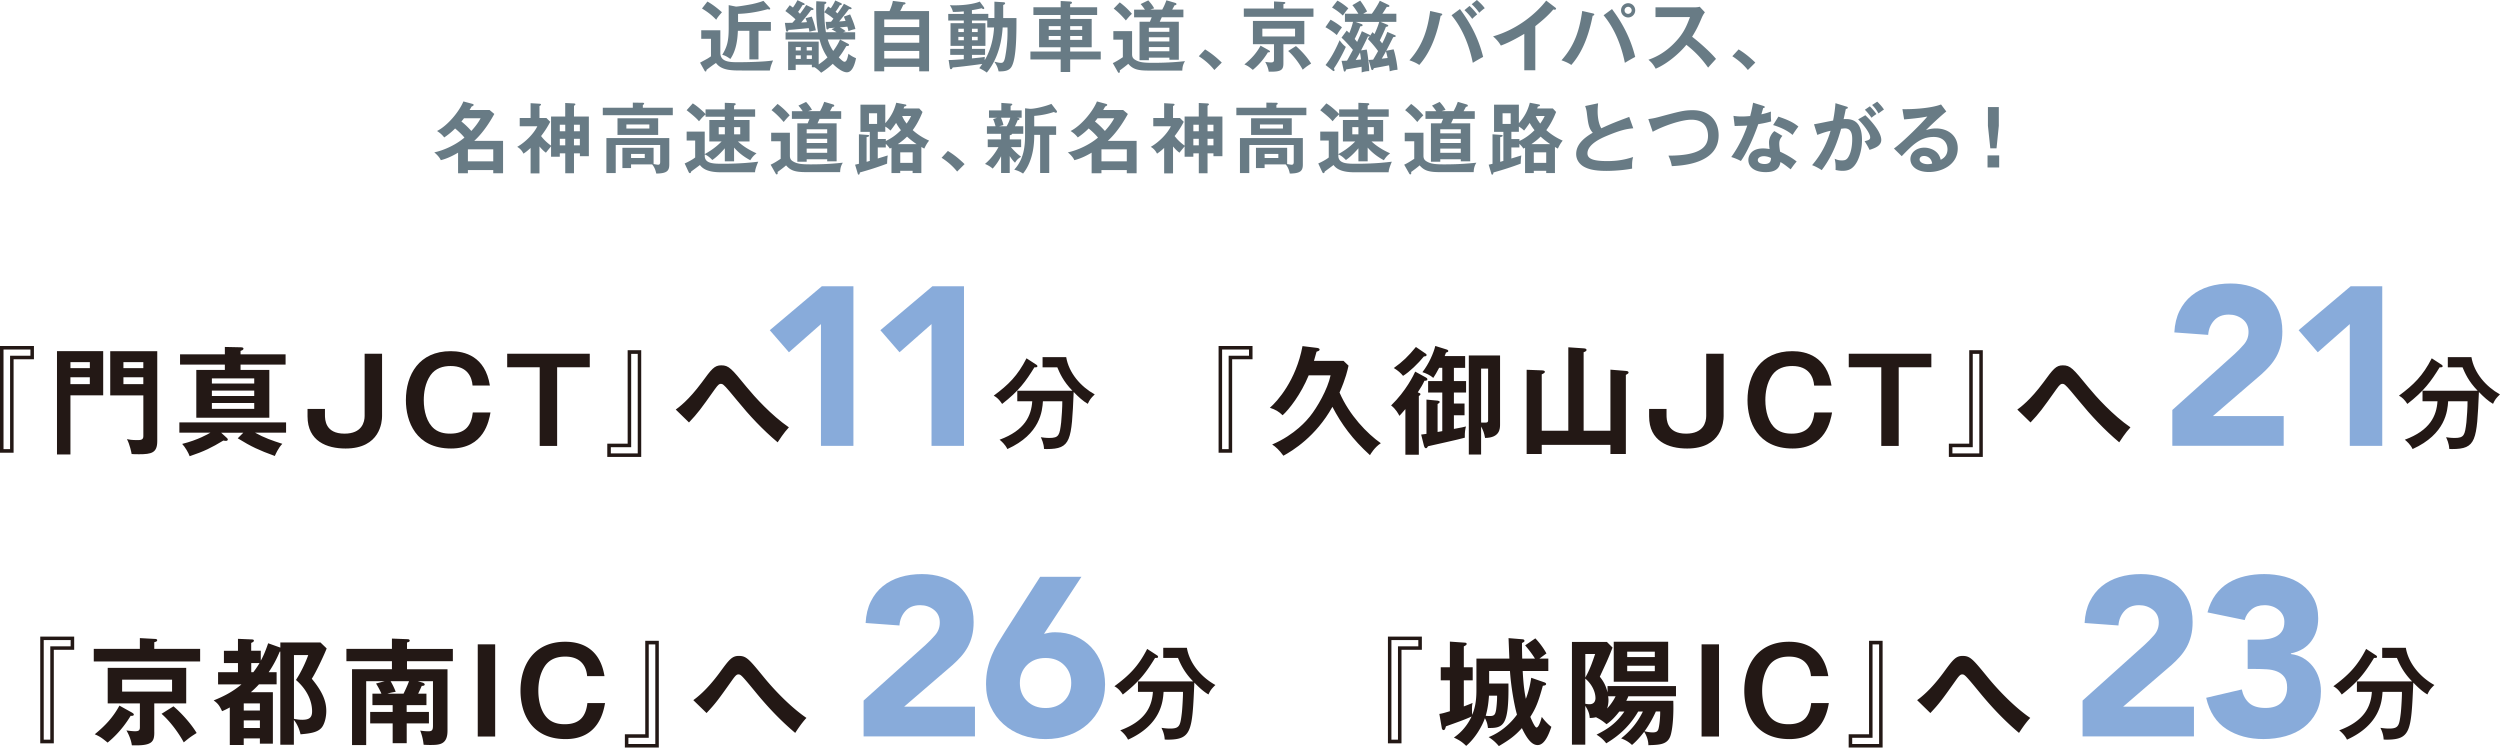
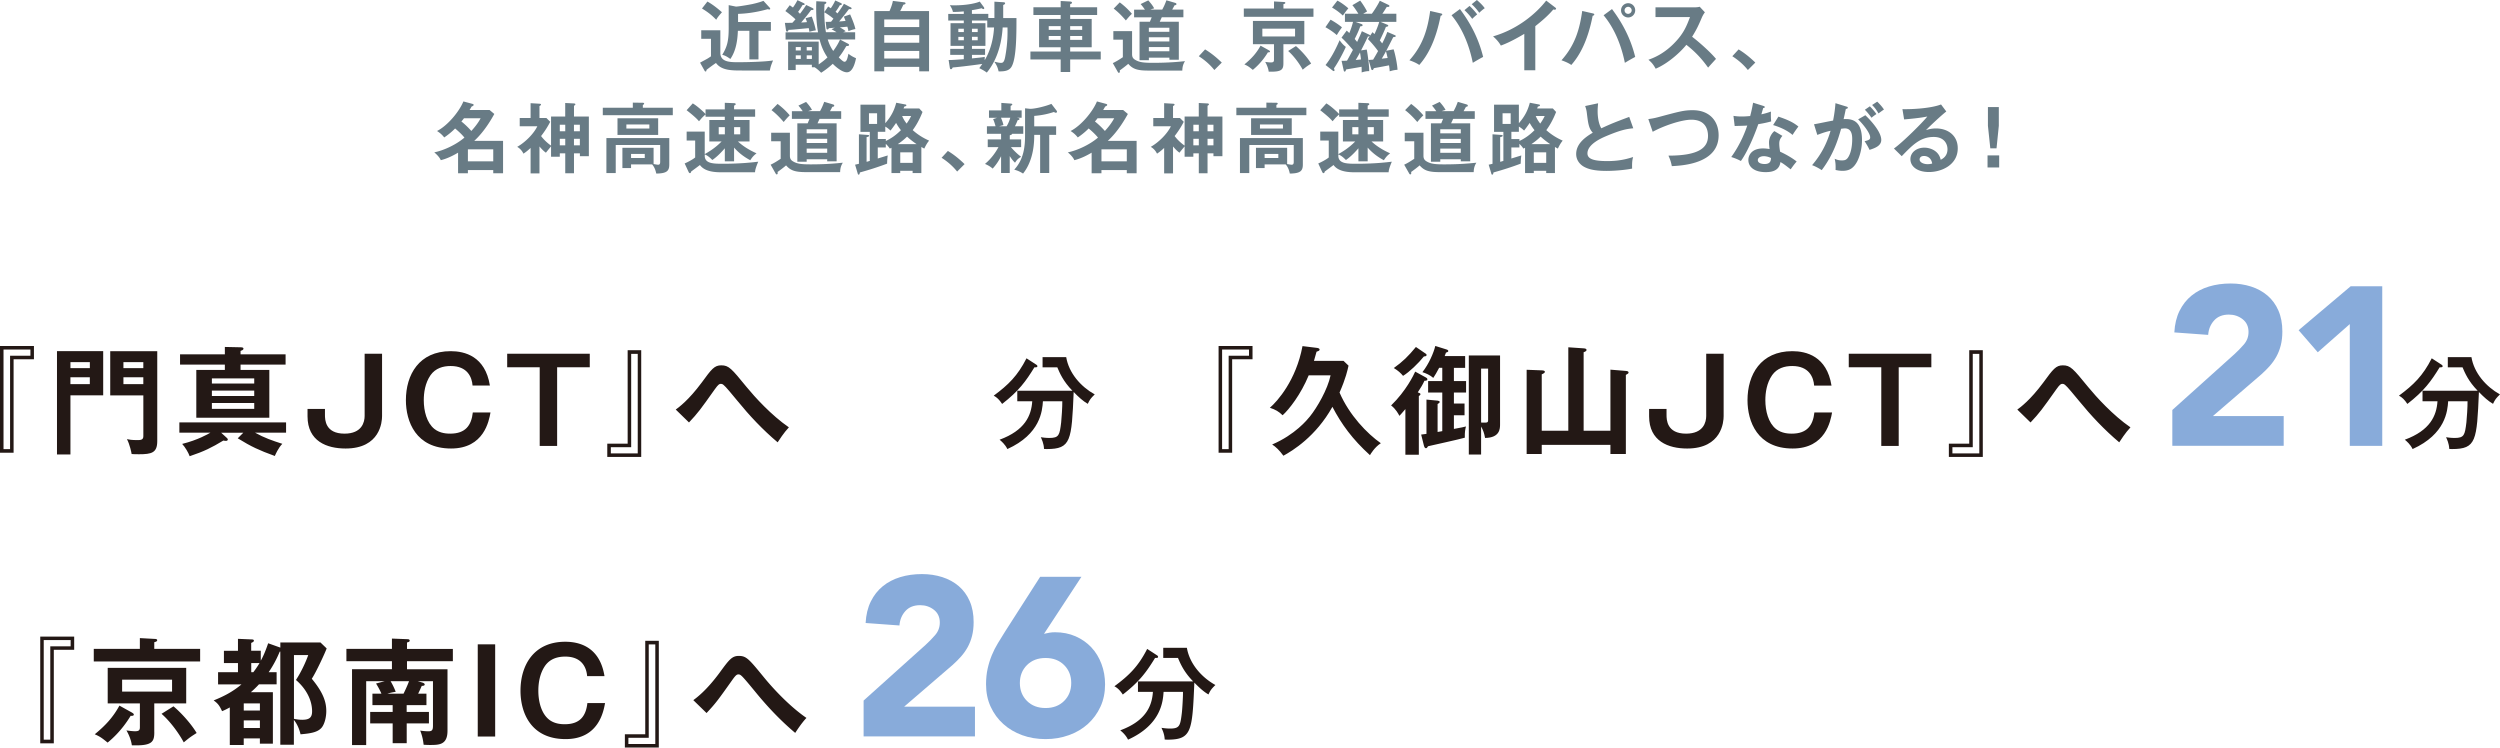
<svg xmlns="http://www.w3.org/2000/svg" id="_レイヤー_2" viewBox="0 0 880.9 263.39">
  <defs>
    <style>.cls-1,.cls-2{fill:#88abda;stroke-width:0}.cls-2{fill:#231815}</style>
  </defs>
  <g id="design">
-     <path class="cls-1" d="M289.27 114.2l-11.28 9.93-6.75-7.78 18.35-15.49h11.12v56.24h-11.44v-42.89zm38.96 0l-11.28 9.93-6.75-7.78 18.35-15.49h11.12v56.24h-11.44v-42.89z" />
    <path class="cls-2" d="M365.14 128.48c.15.11.4.29.4.55 0 .4-.33.4-1.06.4-3.03 4.93-5.48 8.33-11.37 12.9-1.02-1.54-1.83-2.3-2.96-2.92 5.15-3.8 8.44-7.02 11.55-13.16l3.43 2.23zm-6.69 12.9v-3.69h19.44c-3.29-3.36-4.5-6.29-5.34-8.26h-5.19v-3.58h8.33c.91 5.52 5.08 10.38 10.05 13.12-1.42 1.39-1.72 1.79-2.45 3.33-1.75-1.02-3.22-2.38-4.97-4.17-.73 17.18-.91 20.1-9.5 20.1-.37 0-.62-.04-.95-.04-.07-1.97-.84-3.47-1.13-4.13.51.07 1.68.26 3 .26 3.43 0 3.62-1.02 4.17-5.48.15-1.28.44-5.7.4-7.46h-6.83c-.22 3.4-.88 11.58-12.53 16.85-.77-1.64-2.12-2.78-2.74-3.29 8.92-3.29 11.18-8.44 11.51-13.56h-5.26zm-346.49-14.8H4.79v32.94H0v-37.6h11.96v4.66zm-1.24-3.42H1.24v35.09h2.31v-32.9h7.17v-2.18zm25.64.57v15.58H24.82v20.82h-4.74v-36.41h16.29zm-4.7 5.98v-2.1h-6.84v2.1h6.84zm-6.85 3.22v2.43h6.84v-2.43h-6.84zm30.6-9.2v31.71c0 4.12-1.98 4.62-6.47 4.62-1.48 0-1.9-.04-2.56-.08-.04-.41-.66-3.42-1.65-5.24.74.17 1.77.33 3.55.33 1.2 0 2.23 0 2.23-1.36v-14.39H38.84v-15.58h16.57zm-4.91 5.98v-2.1h-7.01v2.1h7.01zm-7.01 3.22v2.43h7.01v-2.43h-7.01zm42.26 19.54h-7.83l1.9 1.73c.25.21.45.41.45.7 0 .25-.29.45-.62.45s-.62-.04-.95-.12c-4.08 2.47-6.8 3.83-11.87 5.52-.45-1.28-1.61-3.22-2.64-4.33 5.48-1.36 9.19-3.5 9.94-3.96H63.2v-3.63h37.6v3.63H89.87c3.22 1.81 6.23 2.84 9.61 3.92-1.48 1.53-2.43 3.79-2.64 4.29-5.65-2.06-8.25-3.26-13.07-6.23l1.98-1.98zm14.88-27.62v3.63H84.76v1.86H94.9v16.86H69.17v-16.86h10.06v-1.86H63.44v-3.63h15.79v-2.6l5.61.12c.62 0 .95.16.95.45 0 .45-.37.58-1.03.82v1.2h15.87zm-25.97 10.3h14.92v-1.81H74.66v1.81zm14.92 2.48H74.66v1.9h14.92v-1.9zm0 4.37H74.66v2.06h14.92V142zm45.04 4.66c0 1.9-.62 11.38-12.86 11.38-6.6 0-13.4-2.56-13.4-11.34v-2.6h6.14v2.06c0 1.73.08 6.64 6.89 6.64 6.18 0 7.09-4.12 7.09-6.23v-21.93h6.14v22.02zm31.89-10.81c-.21-2.89-1.77-6.88-7.71-6.88-2.72 0-5.36.78-7.09 3.22-1.94 2.8-2.39 6.23-2.39 8.82 0 3.79 1.03 7.96 3.75 10.14 2.02 1.61 4.58 1.65 5.57 1.65 5.4 0 7.46-2.93 7.96-7.46h6.23c-.54 2.97-2.27 12.7-13.89 12.7-12.45 0-15.92-9.57-15.92-17.03 0-8.95 4.62-17.27 15.79-17.27 4.91 0 12.16 1.77 13.81 12.12h-6.1zm41.3-11.21v4.78h-11.5v27.71h-6.14v-27.71h-11.46v-4.78h29.11zm6.18 31.7h7.17V123.4h4.78V161h-11.96v-4.66zm1.24 3.43h9.48v-35.09h-2.31v32.9h-7.17v2.19zm22.88-15.46c1.07-.78 4.54-3.3 9.15-9.52 3.46-4.74 4.45-6.06 6.88-6.06 2.68 0 3.59 1.11 8.95 7.67 2.8 3.42 8.7 9.94 14.88 14.18-1.77 1.86-3.55 4.66-3.96 5.28-5.24-4.41-9.94-9.4-14.26-14.72-1.57-1.9-4.12-5.03-4.82-5.52-.29-.25-.54-.37-.91-.37-.54 0-.91.17-2.14 1.9-5.15 7.26-5.9 8.29-9.11 11.71l-4.66-4.54z" />
    <path class="cls-1" d="M765.44 144.46l21.84-19.62c1.11-1 2.22-2.14 3.34-3.42 1.11-1.27 1.67-2.75 1.67-4.45 0-1.91-.69-3.4-2.07-4.49-1.38-1.08-2.99-1.63-4.85-1.63-2.22 0-3.96.69-5.2 2.07-1.25 1.38-1.95 3.07-2.1 5.08l-11.92-.87c.16-2.91.77-5.44 1.83-7.59 1.06-2.14 2.46-3.93 4.21-5.36 1.75-1.43 3.8-2.5 6.16-3.22s4.91-1.07 7.67-1.07c2.54 0 4.92.36 7.15 1.07 2.22.71 4.16 1.78 5.8 3.18 1.64 1.4 2.93 3.17 3.85 5.28.93 2.12 1.39 4.58 1.39 7.39 0 1.8-.19 3.43-.56 4.88-.37 1.46-.89 2.78-1.55 3.97-.66 1.19-1.44 2.29-2.34 3.3s-1.88 1.99-2.94 2.94l-17.08 14.7h24.94v10.49h-39.24v-12.63zm62.53-30.26l-11.28 9.93-6.75-7.78 18.35-15.49h11.12v56.24h-11.44v-42.89z" />
    <path class="cls-2" d="M860.29 128.48c.15.11.4.29.4.55 0 .4-.33.4-1.06.4-3.03 4.93-5.48 8.33-11.37 12.9-1.02-1.54-1.83-2.3-2.96-2.92 5.15-3.8 8.44-7.02 11.55-13.16l3.43 2.23zm-6.69 12.9v-3.69h19.44c-3.29-3.36-4.5-6.29-5.34-8.26h-5.19v-3.58h8.33c.91 5.52 5.08 10.38 10.05 13.12-1.42 1.39-1.72 1.79-2.45 3.33-1.75-1.02-3.22-2.38-4.97-4.17-.73 17.18-.91 20.1-9.5 20.1-.37 0-.62-.04-.95-.04-.07-1.97-.84-3.47-1.13-4.13.51.07 1.68.26 3 .26 3.43 0 3.62-1.02 4.17-5.48.15-1.28.44-5.7.4-7.46h-6.83c-.22 3.4-.88 11.58-12.53 16.85-.77-1.64-2.12-2.78-2.74-3.29 8.92-3.29 11.18-8.44 11.51-13.56h-5.26zm-412.27-14.8h-7.17v32.94h-4.78v-37.6h11.96v4.66zm-1.23-3.42h-9.48v35.09h2.31v-32.9h7.17v-2.18zm33.3 3.99l1.77 1.69c-.33 1.48-.95 4.45-3.17 9.48 3.46 8 9.73 14.47 14.55 17.85-2.19 1.4-3.59 3.79-3.83 4.21-6.18-5.61-10.02-10.88-13.23-17.03-5.85 10.51-14.1 15.5-17.27 17.23-1.53-2.06-2.64-3.09-3.96-3.96 8.16-3.5 12.37-8.74 13.28-9.85 2.56-3.17 6.27-9.57 7.3-14.51h-7.71c-2.76 6.72-6.93 12.04-9.19 14.06-1.36-1.32-2.47-1.98-4.49-2.64 2.64-2.27 9.24-9.65 11.5-21.73l5.03.62c.29.04.99.12.99.62 0 .41-.58.58-1.07.74-.25.91-.29 1.15-.91 3.22h10.43zm29.1 5.9c.25.12.45.29.45.66 0 .33-.45.49-1.03.45-.66 1.44-1.15 2.23-2.35 4.08.62.25.95.37.95.66 0 .25-.33.5-.58.66v20.66h-4.74v-16.08c-1.07 1.28-1.57 1.81-2.1 2.39-.37-.7-1.28-2.43-2.93-3.67 5.28-5.11 8-10.8 8.49-11.92l3.83 2.1zm-.2-8.49c.17.12.37.29.37.5 0 .45-.37.49-.95.54-1.94 2.43-5.11 5.48-7.34 6.84-.82-.99-1.69-1.81-3.26-2.76 3.13-2.23 5.11-4.16 7.79-7.42l3.38 2.31zm-1.57 28.57c.54-.08 1.32-.17 1.9-.25V140.8l3.92.37c.37.04.74.17.74.45 0 .33-.33.49-.74.74v9.85c.49-.12 1.32-.25 1.65-.29v-13.61h-4.99v-4.04h4.99v-4.66h-1.11c-.74 1.48-1.48 2.64-2.06 3.55-1.03-.95-2.68-1.69-3.83-2.02 2.27-2.89 3.96-6.8 4.54-9.24l3.96 1.24c.41.12.62.33.62.54 0 .29-.25.41-.82.58-.12.41-.25.66-.45 1.2h7.21v4.16h-3.96v4.66h4.29v4.04h-4.29v3.88h3.75v4.12h-3.75v4.82c2.72-.49 3.42-.66 4.25-.87-.25.95-.45 1.94-.41 3.96-1.73.54-12.7 2.93-12.95 3.01-.29.49-.45.7-.78.7-.29 0-.54-.41-.62-.7l-1.03-4.12zm27.83-3.63c0 1.48 0 4.74-5.28 4.82-.29-1.65-.66-2.72-1.4-4.04v9.89h-4.33v-34.92h11.01v24.24zm-6.68-19.62v19.01c2.23.08 2.47.08 2.47-.91v-18.1h-2.47zm30.73 21.89v-29.4l5.4.37c.58.04 1.03.16 1.03.58 0 .37-.5.62-1.03.78v27.67h9.44v-21.52l5.44.45c.37.04.95.08.95.58 0 .29-.37.54-.95.82v27.87h-5.44v-3.22h-24.2v3.22h-5.32v-29.68l5.4.21c.54 0 1.03.17 1.03.49s-.33.58-1.11.91v19.87h9.36zm54.73-5.11c0 1.9-.62 11.38-12.86 11.38-6.6 0-13.4-2.56-13.4-11.34v-2.6h6.14v2.06c0 1.73.08 6.64 6.89 6.64 6.18 0 7.09-4.12 7.09-6.23v-21.93h6.14v22.02zm31.89-10.81c-.21-2.89-1.77-6.88-7.71-6.88-2.72 0-5.36.78-7.09 3.22-1.94 2.8-2.39 6.23-2.39 8.82 0 3.79 1.03 7.96 3.75 10.14 2.02 1.61 4.58 1.65 5.57 1.65 5.4 0 7.46-2.93 7.96-7.46h6.23c-.54 2.97-2.27 12.7-13.89 12.7-12.45 0-15.91-9.57-15.91-17.03 0-8.95 4.62-17.27 15.79-17.27 4.91 0 12.16 1.77 13.81 12.12h-6.1zm41.3-11.21v4.78h-11.5v27.71h-6.14v-27.71h-11.46v-4.78h29.11zm6.18 31.7h7.17V123.4h4.78V161H686.7v-4.66zm1.24 3.43h9.48v-35.09h-2.31v32.9h-7.17v2.19zm22.88-15.46c1.07-.78 4.54-3.3 9.15-9.52 3.46-4.74 4.45-6.06 6.88-6.06 2.68 0 3.59 1.11 8.95 7.67 2.8 3.42 8.7 9.94 14.88 14.18-1.77 1.86-3.54 4.66-3.96 5.28-5.24-4.41-9.94-9.4-14.27-14.72-1.57-1.9-4.12-5.03-4.82-5.52-.29-.25-.54-.37-.91-.37-.54 0-.91.17-2.14 1.9-5.15 7.26-5.9 8.29-9.11 11.71l-4.66-4.54z" />
    <path class="cls-1" d="M304.3 246.85l21.84-19.62c1.11-1 2.22-2.14 3.34-3.42 1.11-1.27 1.67-2.75 1.67-4.45 0-1.91-.69-3.4-2.07-4.49-1.38-1.08-2.99-1.63-4.85-1.63-2.22 0-3.96.69-5.2 2.07-1.25 1.38-1.95 3.07-2.1 5.08l-11.92-.87c.16-2.91.77-5.44 1.83-7.59 1.06-2.14 2.46-3.93 4.21-5.36 1.75-1.43 3.8-2.5 6.16-3.22s4.91-1.07 7.67-1.07c2.54 0 4.92.36 7.15 1.07 2.22.71 4.16 1.78 5.8 3.18 1.64 1.4 2.93 3.17 3.85 5.28.93 2.12 1.39 4.58 1.39 7.39 0 1.8-.19 3.43-.56 4.88-.37 1.46-.89 2.78-1.55 3.97-.66 1.19-1.44 2.29-2.34 3.3s-1.88 1.99-2.94 2.94l-17.08 14.7h24.94v10.49H304.3v-12.63zm63.55-23.51c.63-.16 1.27-.29 1.91-.4.63-.11 1.3-.16 1.99-.16 2.65 0 5.06.48 7.23 1.43 2.17.95 4.02 2.25 5.56 3.89 1.54 1.64 2.73 3.59 3.57 5.84.85 2.25 1.27 4.65 1.27 7.19 0 2.91-.54 5.55-1.63 7.9-1.09 2.36-2.57 4.38-4.45 6.08-1.88 1.7-4.1 3.01-6.67 3.93-2.57.93-5.31 1.39-8.22 1.39s-5.72-.46-8.26-1.39c-2.54-.93-4.75-2.24-6.63-3.93s-3.36-3.72-4.45-6.08c-1.09-2.36-1.63-4.99-1.63-7.9 0-2.01.19-3.85.56-5.52.37-1.67.86-3.24 1.47-4.73.61-1.48 1.32-2.9 2.15-4.25.82-1.35 1.68-2.74 2.58-4.17l12.31-19.22h14.54l-13.19 20.1zm9.61 17.32c0-2.54-.83-4.65-2.5-6.31-1.67-1.67-3.85-2.5-6.55-2.5s-4.88.83-6.55 2.5-2.5 3.77-2.5 6.31.83 4.65 2.5 6.32 3.85 2.5 6.55 2.5 4.88-.83 6.55-2.5 2.5-3.77 2.5-6.32z" />
    <path class="cls-2" d="M407.66 230.88c.15.11.4.29.4.55 0 .4-.33.4-1.06.4-3.03 4.93-5.48 8.33-11.37 12.9-1.02-1.54-1.83-2.3-2.96-2.92 5.15-3.8 8.44-7.02 11.55-13.16l3.43 2.23zm-6.69 12.9v-3.69h19.44c-3.29-3.36-4.5-6.29-5.34-8.26h-5.19v-3.58h8.33c.91 5.52 5.08 10.38 10.05 13.12-1.42 1.39-1.72 1.79-2.45 3.33-1.75-1.02-3.22-2.38-4.97-4.17-.73 17.18-.91 20.1-9.5 20.1-.37 0-.62-.04-.95-.04-.07-1.97-.84-3.47-1.13-4.13.51.07 1.68.26 3 .26 3.43 0 3.62-1.02 4.17-5.48.15-1.28.44-5.7.4-7.46H410c-.22 3.4-.88 11.58-12.53 16.85-.77-1.64-2.12-2.78-2.74-3.29 8.92-3.29 11.18-8.44 11.51-13.56h-5.26zM26.13 228.97h-7.17v32.94h-4.78v-37.6h11.96v4.66zm-1.24-3.43h-9.48v35.09h2.31v-32.9h7.17v-2.18zm24.4-.7l5.28.29c.21 0 .82.04.82.45s-.49.58-1.03.7v2.35h16.16v4.45H33.04v-4.45h16.24v-3.79zm-2.76 26.27c.33.21.62.37.62.7 0 .45-.7.45-1.11.41-.83 1.36-3.46 5.65-8.12 9.44-1.9-1.53-2.6-2.1-4.54-2.93 3.83-3.13 6.47-6.02 8.7-10.1l4.45 2.47zm7.84 6.88c0 3.42-.74 4.87-7.92 4.62-.17-1.57-.95-3.63-1.9-5.24 1.48.21 2.35.29 3.09.29 1.36 0 1.65-.45 1.65-1.4v-8.41H37.95v-12.53h27.66v12.53H54.36v10.14zm-11.34-18.51v4.21h17.6v-4.21h-17.6zm18.1 9.4c2.51 2.1 6.1 5.94 8.16 9.4-2.14 1.36-2.39 1.53-4.54 3.3-1.69-3.17-4.78-7.42-7.83-10.06l4.21-2.64zm37.42-19.25a38.344 38.344 0 01-3.88 7.22h2.8v4.29h-6.23c-1.24 1.36-2.47 2.43-2.84 2.76h7.75v18.14h-4.58v-1.85h-5.69v2.31h-4.91v-13.23c-1.61.87-1.94.99-2.72 1.32-.95-2.02-1.48-2.72-2.97-3.79 3.59-1.44 6.72-3.05 9.81-5.65h-8.25v-4.29h7.01v-3.22H78.9v-4.33h4.95v-4.21l4.91.21c.29 0 .7.08.7.41 0 .41-.41.58-.95.82v2.76h3.38v3.5c.5-.91 1.36-2.47 2.6-6.14l4.29 1.53v-1.81h14.14l2.18 2.1c-.54 1.53-3.79 8.54-5.24 10.68 4.16 5.03 5.11 8.29 5.11 11.42 0 1.98-.54 4.41-1.57 5.73-1.28 1.57-3.42 2.1-7.5 2.43-.25-1.03-.82-3.17-2.35-5.07v8.74h-4.78v-32.82l-.25.04zm-6.97 20.73v-2.51h-5.69v2.51h5.69zm0 6.15v-2.68h-5.69v2.68h5.69zm-3.05-22.88v3.22h.74c.37-.5 1.03-1.32 2.19-3.22h-2.93zm15.05-2.81v22.47c1.28.25 2.02.33 2.89.33 2.43 0 3.5-.7 3.5-2.97 0-4.25-2.39-8.25-5.69-11.05 1.98-3.01 3.59-6.64 4.33-8.78h-5.03zm39.73 20.04h7.83v4.04h-7.83v6.97h-4.95v-6.97h-7.92v-4.04h7.92v-2.39h-7.13v-4.04h3.17c-.17-.45-.82-1.86-1.9-3.59l3.09-.82h-6.56v22.51h-4.99v-26.72h14.06v-2.84h-16.04v-4.33h16.04v-3.63l5.52.21c.21 0 .74.04.74.54 0 .37-.58.54-.95.62v2.27h16.16v4.33h-16.16v2.84h14.27v21.65c0 5.03-2.97 5.03-6.27 5.03-.95 0-1.32-.04-2.14-.08-.17-1.44-.41-2.93-1.2-4.99 1.32.21 2.43.25 2.8.25 1.24 0 1.69-.29 1.69-1.94v-15.71h-5.36l1.53.45c.41.12.91.33.91.7 0 .45-.58.49-1.03.49-.5 1.11-.62 1.44-1.28 2.76h2.93v4.04h-6.97v2.39zm-5.69-10.84c.37.58 1.28 2.27 1.81 3.75-1.11.17-1.9.33-2.97.66h5.73c.33-.66 1.36-2.8 1.94-4.41h-6.51zm36.86 19.5h-6.14v-32.49h6.14v32.49zm32.4-21.28c-.21-2.89-1.77-6.88-7.71-6.88-2.72 0-5.36.78-7.09 3.22-1.94 2.8-2.39 6.23-2.39 8.82 0 3.79 1.03 7.96 3.75 10.14 2.02 1.61 4.58 1.65 5.57 1.65 5.4 0 7.46-2.93 7.96-7.46h6.23c-.54 2.97-2.27 12.7-13.89 12.7-12.45 0-15.91-9.57-15.91-17.03 0-8.95 4.62-17.27 15.79-17.27 4.91 0 12.16 1.77 13.81 12.12h-6.1zm13.31 20.49h7.17v-32.94h4.78v37.6h-11.96v-4.66zm1.23 3.43h9.48v-35.09h-2.31v32.9h-7.17v2.19zm22.88-15.46c1.07-.78 4.54-3.3 9.15-9.52 3.46-4.74 4.45-6.06 6.88-6.06 2.68 0 3.59 1.11 8.95 7.67 2.8 3.42 8.7 9.94 14.88 14.18-1.77 1.86-3.55 4.66-3.96 5.28-5.24-4.41-9.94-9.4-14.26-14.72-1.57-1.9-4.12-5.03-4.82-5.52-.29-.25-.54-.37-.91-.37-.54 0-.91.17-2.14 1.9-5.15 7.26-5.9 8.29-9.11 11.71l-4.66-4.54z" />
-     <path class="cls-1" d="M733.82 246.85l21.84-19.62c1.11-1 2.22-2.14 3.34-3.42 1.11-1.27 1.67-2.75 1.67-4.45 0-1.91-.69-3.4-2.07-4.49-1.38-1.08-2.99-1.63-4.85-1.63-2.22 0-3.96.69-5.2 2.07-1.25 1.38-1.95 3.07-2.1 5.08l-11.92-.87c.16-2.91.77-5.44 1.83-7.59 1.06-2.14 2.46-3.93 4.21-5.36 1.75-1.43 3.8-2.5 6.16-3.22s4.91-1.07 7.67-1.07c2.54 0 4.92.36 7.15 1.07 2.22.71 4.16 1.78 5.8 3.18 1.64 1.4 2.93 3.17 3.85 5.28.93 2.12 1.39 4.58 1.39 7.39 0 1.8-.19 3.43-.56 4.88-.37 1.46-.89 2.78-1.55 3.97-.66 1.19-1.44 2.29-2.34 3.3s-1.88 1.99-2.94 2.94l-17.08 14.7h24.94v10.49h-39.24v-12.63zm58.16-21.45h3.89c1.11 0 2.2-.08 3.26-.24 1.06-.16 2.03-.46 2.9-.91.87-.45 1.58-1.08 2.1-1.91.53-.82.79-1.89.79-3.22 0-1.69-.68-3.1-2.03-4.21-1.35-1.11-3.01-1.67-4.96-1.67-1.85 0-3.39.5-4.61 1.51-1.22 1.01-2.01 2.25-2.38 3.73l-13.11-2.7c.64-2.44 1.59-4.51 2.86-6.24 1.27-1.72 2.78-3.11 4.53-4.17 1.75-1.06 3.69-1.84 5.84-2.34 2.14-.5 4.41-.75 6.79-.75s4.88.31 7.19.91c2.3.61 4.33 1.56 6.08 2.86 1.75 1.3 3.14 2.93 4.17 4.88 1.03 1.96 1.55 4.29 1.55 6.99 0 3.12-.82 5.8-2.46 8.02-1.64 2.22-4.02 3.65-7.15 4.29v.24c1.69.21 3.19.71 4.49 1.51 1.3.79 2.4 1.78 3.3 2.94.9 1.17 1.59 2.49 2.07 3.97.48 1.48.71 3.05.71 4.69 0 2.81-.54 5.27-1.63 7.39-1.09 2.12-2.54 3.88-4.37 5.28-1.83 1.4-3.97 2.45-6.43 3.14-2.46.69-5.07 1.03-7.82 1.03-5.03 0-9.36-1.16-12.99-3.5-3.63-2.33-6.02-6.01-7.19-11.04l12.55-2.94c.42 2.01 1.28 3.6 2.58 4.77 1.3 1.17 3.22 1.75 5.76 1.75s4.51-.67 5.76-2.03 1.87-3.08 1.87-5.2c0-1.59-.33-2.82-.99-3.69-.66-.87-1.52-1.52-2.58-1.95-1.06-.42-2.25-.67-3.58-.75-1.32-.08-2.65-.12-3.97-.12h-2.78v-10.33z" />
-     <path class="cls-2" d="M837.17 230.88c.15.11.4.29.4.55 0 .4-.33.4-1.06.4-3.03 4.93-5.48 8.33-11.37 12.9-1.02-1.54-1.83-2.3-2.96-2.92 5.15-3.8 8.44-7.02 11.55-13.16l3.43 2.23zm-6.69 12.9v-3.69h19.44c-3.29-3.36-4.5-6.29-5.34-8.26h-5.19v-3.58h8.33c.91 5.52 5.08 10.38 10.05 13.12-1.42 1.39-1.72 1.79-2.45 3.33-1.75-1.02-3.22-2.38-4.97-4.17-.73 17.18-.91 20.1-9.5 20.1-.37 0-.62-.04-.95-.04-.07-1.97-.84-3.47-1.13-4.13.51.07 1.68.26 3 .26 3.43 0 3.62-1.02 4.17-5.48.15-1.28.44-5.7.4-7.46h-6.83c-.22 3.4-.88 11.58-12.53 16.85-.77-1.64-2.12-2.78-2.74-3.29 8.92-3.29 11.18-8.44 11.51-13.56h-5.26zM501 228.97h-7.17v32.94h-4.78v-37.6h11.96v4.66zm-1.24-3.43h-9.48v35.09h2.31v-32.9h7.17v-2.18zm20.49 6.52h11.59c-.04-1.15-.25-6.18-.29-7.21l4.99.41c.17 0 .62.12.62.54 0 .29-.12.37-.87.78 0 1.24 0 2.52.08 5.48h4.49c-1.15-1.9-2.68-3.75-3.46-4.66l3.59-2.47c1.53 1.57 3.01 3.63 3.92 5.32-.54.37-.74.54-2.47 1.81h3.13v4.37h-9.03c.21 3.75.45 6.51 1.11 9.81 1.2-3.05 1.65-5.81 1.9-7.42l4.62 1.61c.33.12.62.29.62.58 0 .37-.33.54-1.15.62-1.57 5.73-2.47 7.92-4.41 10.97.29.7 1.57 3.75 2.18 3.75.87 0 1.65-2.93 1.86-3.75 1.07 1.48 2.56 2.97 3.38 3.5-.74 2.14-2.23 6.43-4.82 6.43-1.4 0-3.17-.87-5.57-5.98-2.43 2.76-4.58 4.25-8.12 6.35-.99-1.2-2.06-2.19-3.59-3.17 3.92-1.53 7.46-4.45 9.98-7.92-1.07-3.71-2.19-10.6-2.47-15.38h-7.34v4.41h6.8c.21 15.05-1.81 15.75-7.22 15.67-.16-1.4-.41-2.23-1.07-3.46-.95 2.76-3.34 7.01-6.6 9.77-1.48-1.44-2.43-2.02-4.33-2.93 1.11-.78 4.16-2.97 6.23-7.42-2.39 1.11-5.11 2.06-9.03 3.46-.25.87-.37 1.32-.87 1.32-.33 0-.54-.41-.58-.66l-.87-5.03c.82-.12 1.24-.21 3.71-.95v-10.88h-3.22v-4.62h3.22v-9.03l5.28.37c.45.04.62.16.62.41 0 .37-.17.49-.99.91v7.34h3.13v4.62h-3.13v9.19c1.32-.5 2.27-.87 3.09-1.24-.17.74-.21.99-.21 2.31 0 .58 0 1.32.08 1.9.83-2.06 1.48-4.37 1.48-8.66v-11.17zm4.41 13.07c-.16 2.31-.41 4.45-1.15 7.09.41.04.95.08 1.44.08 1.61 0 1.94-.54 2.23-2.27.08-.62.37-2.84.33-4.91h-2.85zm45.94 5.56c-2.23 2.89-3.75 3.96-4.54 4.49-1.16-1.03-2.64-1.98-3.63-2.39l.12-.12c-.91.25-1.57.29-2.39.33-.08-1.03-.21-2.18-1.57-4.29v13.69h-4.7v-36.2h12.33l1.98 1.98c-.37.95-1.32 3.34-2.1 5.07-1.98 4.29-2.19 4.74-2.39 5.19.82 1.07 2.06 2.64 2.72 5.57v-2.27h24.12v3.59h-16.78c-.37.91-.58 1.28-.74 1.61h16.57c.12 3.42 0 8.45-.82 11.71-.91 3.75-3.83 3.79-7.96 3.92 0-1.65-.62-3.38-1.48-4.74-2.02 2.68-3.55 4.04-4.29 4.66-1.15-1.11-2.43-1.81-3.83-2.31 2.18-1.77 5.24-4.49 7.67-9.48h-1.65c-3.88 6.68-8.91 9.77-11.26 11.21-.91-1.15-1.73-1.98-3.42-3.05 3.01-1.57 6.51-3.34 9.81-8.16h-1.77zm-12-20.24v8.29c1.65-2.93 2.39-5.15 3.46-8.29h-3.46zm0 17.52c.74.17 1.36.17 1.48.17 1.9 0 2.1-1.57 2.1-2.1 0-2.47-1.44-5.15-3.59-6.93v8.86zm8.04-2.64c.04.29.12.74.12 1.4 0 .99-.17 2.02-.49 2.93a17.91 17.91 0 003.01-4.33h-2.64zm21.15-19.21v14.1h-19.17v-14.1h19.17zm-4.7 5.4v-1.9h-9.73v1.9h9.73zm-9.73 3.05v1.94h9.73v-1.94h-9.73zm10.1 16.12c-1.03 2.35-2.68 5.24-4 6.97.82.21 1.94.41 2.84.41 1.15 0 1.81-.21 2.1-1.32.33-1.28.62-4.08.58-6.06h-1.53zm22.25 8.83h-6.14v-32.49h6.14v32.49zm32.39-21.28c-.21-2.89-1.77-6.88-7.71-6.88-2.72 0-5.36.78-7.09 3.22-1.94 2.8-2.39 6.23-2.39 8.82 0 3.79 1.03 7.96 3.75 10.14 2.02 1.61 4.58 1.65 5.57 1.65 5.4 0 7.46-2.93 7.96-7.46h6.23c-.54 2.97-2.27 12.7-13.89 12.7-12.45 0-15.91-9.57-15.91-17.03 0-8.95 4.62-17.27 15.79-17.27 4.91 0 12.16 1.77 13.81 12.12h-6.1zm13.31 20.49h7.17v-32.94h4.78v37.6H651.4v-4.66zm1.23 3.43h9.48v-35.09h-2.31v32.9h-7.17v2.19zm22.88-15.46c1.07-.78 4.54-3.3 9.15-9.52 3.46-4.74 4.45-6.06 6.88-6.06 2.68 0 3.59 1.11 8.95 7.67 2.8 3.42 8.7 9.94 14.88 14.18-1.77 1.86-3.55 4.66-3.96 5.28-5.24-4.41-9.94-9.4-14.26-14.72-1.57-1.9-4.12-5.03-4.82-5.52-.29-.25-.54-.37-.91-.37-.54 0-.91.17-2.14 1.9-5.15 7.26-5.9 8.29-9.11 11.71l-4.66-4.54z" />
    <path d="M253.82 10.66v7.99c0 3.27 3.56 3.27 6.34 3.27 3.1 0 9.31-.14 12.23-.62-.65 1.59-.86 2.13-1.13 3.54h-9.85c-3.56 0-7.21 0-9.12-2.65-.43.24-2.75 1.94-3.37 2.46 0 .22 0 .54-.3.54-.13 0-.24-.05-.4-.35l-1.54-2.75c.43-.27 2.29-1.24 2.65-1.46.51-.32.89-.57 1.19-.78v-6.18h-3.43v-3h6.75zM249.26.54c1.03.59 2.56 1.51 5.13 3.78-.86.97-1.62 1.84-2.02 2.65-1.27-1.32-2.56-2.48-5.02-3.97l1.92-2.46zm22.37 7.21v3.1h-4.37v10.07h-3.21V10.85H260c-.14 3.48-.67 7.04-2.65 9.93-1.35-.97-2.05-1.27-2.86-1.46 1.67-2.75 2.27-4.75 2.27-9.37V1.81l2.56.51c.86 0 4.64-.65 5.78-.89 2.16-.49 3.13-.84 3.91-1.13l2.19 2.4c.16.16.19.3.19.38 0 .19-.13.27-.32.27-.11 0-.46-.08-.59-.11-4.56 1.27-8.02 1.57-10.42 1.65v2.86h11.58zm14.62-4.92c.19.08.41.19.41.4 0 .38-.67.32-.86.3-1.46 2.05-2.89 3.67-3.51 4.4 1.16-.05 1.59-.08 2.05-.14-.19-.59-.27-.84-.49-1.38l2.19-.57c.67 1.84 1.08 3.16 1.43 4.86-.51.08-1.05.16-2.29.51-.03-.38-.08-.76-.22-1.3-5.29.51-5.88.57-7.1.62-.11.32-.27.62-.49.62-.32 0-.4-.3-.43-.57l-.38-2.51c.43 0 2.27-.03 2.65-.05.59-.65.84-.92 1.08-1.21-.49-.49-1.89-1.73-3.56-2.92l1.54-2.05c.43.3.67.49 1.13.81.14-.19.95-1.3 1.59-2.59l2.05.97c.27.14.49.24.49.46 0 .3-.4.27-.73.27-.89 1.46-1 1.62-1.59 2.43.22.19.51.49.67.67 1.43-1.86 1.84-2.56 2.19-3.1l2.19 1.05zm13.33-.35c.22.11.49.27.49.46 0 .24-.24.3-.49.3-.14 0-.3-.03-.43-.05-1.38 1.81-1.65 2.16-3.46 4.37.65-.03 1.49-.11 2.24-.19-.27-.76-.43-1.13-.59-1.51l2.21-.78c1.43 3.24 1.7 4.45 1.86 5.16-.89.16-1.7.43-2.46.73-.05-.38-.11-.67-.38-1.57-.43.05-2.27.22-2.65.24.81.46 1.51.89 2.08 1.35l-.89.38h4.21v2.54h-9.66c.73 2.35 1.62 3.59 1.94 4.05.32-.43 1.48-1.97 2.4-4.02l2.75 1.43c.19.11.43.24.43.46 0 .35-.43.4-.97.4-1.11 1.89-1.7 2.81-2.67 4 .73.7 1.57 1.54 2.02 1.54.78 0 1.05-1.19 1.4-2.83 1.05.89 2.27 1.4 2.67 1.57-.27 1.35-1.08 4.97-3.21 4.97-1.49 0-3.54-1.51-4.99-3-.19.19-1.89 1.78-4.1 3.16-.67-.73-1.57-1.48-2.29-1.94h-.97v-.89h-5.7v1.89h-2.67V14.66h10.77v8.04c1.73-1.19 2.7-2.08 3.1-2.48-1.78-2.59-2.38-4.8-2.78-6.29H276.8v-2.54h11.45c-.3-1.75-.81-4.86-.62-10.96l2.92.16c.24 0 .62.03.62.35 0 .27-.32.43-.62.54-.05.54-.11 1.19-.11 2.81l1.38-2c.43.3.67.46.92.62.38-.57 1.05-1.54 1.57-2.75l1.94.89c.13.05.38.22.38.38 0 .3-.35.38-.7.4-.38.67-.76 1.3-1.51 2.32.38.3.49.41.67.57 1.43-1.92 1.97-2.86 2.27-3.4l2.21 1.19zm-17.41 15.31v-1.21h-1.78v1.21h1.78zm-1.78 1.7v1.27h1.78v-1.27h-1.78zm5.69-1.7v-1.21h-1.83v1.21h1.83zm-1.83 1.7v1.27h1.83v-1.27h-1.83zm6.69-11.8c.46.03 1.62 0 1.89-.03.19-.22.41-.49.84-1.08-1.08-.92-1.89-1.46-3.21-2.27 0 1.21.05 4.18.57 7.04h3.75c-.19-.11-.92-.57-1.78-1.05l1.16-.54c-.86.08-1.78.16-2.11.16-.05.16-.19.46-.49.46s-.35-.35-.38-.57l-.24-2.13zm36.42-3.78v21.22h-3.46v-1.57h-12.34v1.57h-3.48V3.91h5.34c.19-.4.97-2.21 1.19-3.59l3.97.49c.35.05.49.19.49.35 0 .32-.38.4-.78.51-.51 1.13-.73 1.57-1.11 2.24h10.18zm-15.79 5.62h12.34V6.86h-12.34v2.67zm12.34 2.86h-12.34v2.67h12.34v-2.67zm0 5.56h-12.34v2.67h12.34v-2.67zm26.48-11.58V.59l3.1.19c.27.03.67.05.67.35 0 .35-.35.51-.67.62v4.62h4.67c0 5.64 0 14.01-1.67 17.03-.78 1.43-2.24 1.81-4.62 1.75-.35-1.46-.65-2.16-1.54-3.43 1.35.32 1.73.43 2.38.43.51 0 1.11-.05 1.48-2.13.94-4.99.84-8.72.81-10.34h-1.7c-.49 7.86-3.1 12.88-5.59 15.9-.81-.62-1.73-1.11-2.65-1.57.49-.65.73-1 1.05-1.48-4.64.67-9.93 1.24-10.42 1.24-.19.4-.32.62-.62.62s-.35-.3-.4-.57l-.41-2.67c.92.03 2.29-.08 5.34-.3v-1.51h-4.78v-2.13h4.78v-1.05h-4.67V8.17h4.67v-.94h-5.48V4.91h5.48v-.89c-1.54.13-2.38.19-3.83.19-.19-1.05-.92-2.13-1.08-2.38a22 22 0 001.57.05c5.08 0 8.12-.94 8.96-1.32l1.43 1.94c.08.11.16.27.16.4 0 .19-.11.3-.3.3s-.43-.16-.62-.3c-1.48.38-3.27.67-3.43.67v1.32h5.78v1.46h2.13zm-10.77 4.94v-1.19h-1.94v1.19h1.94zm-1.94 1.67v1.21h1.94v-1.21h-1.94zm10.2-5.75h-5.4v.94h4.75v7.99h-4.75v1.05h4.62v2.13h-4.62v1.24c2.64-.27 3.27-.32 4.53-.54-.03.43-.05.73-.03 1.16.76-1.32 2.92-5.05 3.29-11.53h-2.4V7.21zm-3.38 4.08v-1.19h-2.02v1.19h2.02zm-2.02 1.67v1.21h2.02v-1.21h-2.02zm44.11-10.42v2.73h-9.5v1.38h7.58v9.99h-7.58v1.51h10.77v2.78h-10.77v4.43h-3.35v-4.43h-10.66v-2.78h10.66v-1.51h-7.61V6.67h7.61V5.29h-9.61V2.56h9.61V.35l3.4.19c.32.03.59.19.59.41 0 .27-.27.38-.65.51v1.11h9.5zm-12.85 7.97V9.21h-4.21v1.32h4.21zm-4.21 2.16v1.35h4.21v-1.35h-4.21zm11.79-2.16V9.21h-4.24v1.32h4.24zm-4.24 2.16v1.35h4.24v-1.35h-4.24zm21.82-1.7v8.29c.05.59.13 1.27 1.19 1.86 1.4.81 2.89 1 6.07 1 5.94 0 9.53-.4 11.39-.59-.62.97-.92 1.92-.95 3.32h-12.01c-3.94 0-5.48-.59-7.04-2.38-.4.4-2.67 2.13-3 2.32.03.19.05.35.05.46 0 .24-.19.4-.35.4-.19 0-.32-.22-.41-.38l-1.73-3.05c.92-.43 1.89-.97 3.54-2.08v-6.18h-3.35v-3h6.59zM394.55.84c.59.43 2.48 1.86 4.29 4.02-1.03.97-1.94 2.13-2.13 2.35-1.46-1.7-2.78-3.02-4.29-4.18l2.13-2.19zm20.82 6.83v13.39h-3.32v-.73h-7.23v.89h-3.29V7.67h3.64c.19-.46.49-1.19.65-1.57h-6.21V3.4h3.81c-.54-.81-.94-1.3-1.51-1.97l2.7-1.3c1.19 1.35 1.65 2.02 2.08 2.83-.51.11-.86.24-1.38.43h4.21c.67-1.21 1-2 1.48-3.29l3.02.89c.24.08.51.16.51.46 0 .32-.35.38-.65.4-.13.24-.73 1.32-.84 1.54h3.94v2.7h-7.61c-.38.78-.54 1.16-.73 1.57h6.72zm-3.33 3.53V9.77h-7.23v1.43h7.23zm0 3.4v-1.46h-7.23v1.46h7.23zm0 3.46v-1.48h-7.23v1.48h7.23zm12.59-.65c2.81 1.7 4.94 3.73 5.88 4.64l-2.62 2.62c-1.59-1.97-3.35-3.48-5.48-4.86l2.21-2.4zM448.9.51l3.46.19c.13 0 .54.03.54.3s-.32.38-.67.46V3h10.58v2.92h-24.54V3h10.64V.51zm-1.81 17.2c.22.14.4.24.4.46 0 .3-.46.3-.73.27-.54.89-2.27 3.7-5.32 6.18-1.24-1-1.7-1.38-2.97-1.92 2.51-2.05 4.24-3.94 5.7-6.61l2.92 1.62zm5.13 4.51c0 2.24-.49 3.19-5.18 3.02-.11-1.03-.62-2.38-1.24-3.43.97.13 1.54.19 2.02.19.89 0 1.08-.3 1.08-.92v-5.51h-7.42v-8.2h18.11v8.21h-7.37v6.64zM444.8 10.1v2.75h11.53V10.1H444.8zm11.85 6.15c1.65 1.38 4 3.89 5.34 6.15-1.4.89-1.57 1-2.97 2.16-1.11-2.08-3.13-4.86-5.13-6.59l2.75-1.73zm12.19-9.31c.76.4 2.67 1.54 4.02 2.7-.84 1.11-1.24 1.75-1.83 2.73-1.08-1-2.78-2.13-4-2.78l1.81-2.65zm-1.78 15.98c1.73-2.19 3.16-4.59 4.97-8.75.35.51 1.13 1.59 2.19 2.35-.75 1.73-2.67 5.45-4.18 7.56.05.13.19.54.19.62 0 .19-.08.35-.24.35-.19 0-.38-.16-.46-.22l-2.46-1.92zm4.18-22.7c1.35.65 3.35 2.21 3.86 2.73-.67.78-1.32 1.65-1.92 2.54a20.718 20.718 0 00-3.83-2.83l1.89-2.43zm20.06 12.09c.38.16.51.22.51.38 0 .3-.32.32-.89.4-.81 1.59-2 3.94-2.46 4.8l2.59-.51c.57 1.7 1.3 5.32 1.38 7.21-.86.05-1.65.19-2.75.54-.05-.73-.11-1.27-.24-2.11-.86.19-4.59.86-5.34 1-.19.46-.32.67-.57.67s-.35-.27-.43-.59l-.86-2.97c.4-.03.51-.03 1.59-.11.65-1.08.73-1.21 1.75-3.02-.05-.08-1.59-2.24-3.59-4.24l.67-1c-.16.08-.3.11-.65.11-1.05 2.24-2.24 4.53-2.43 4.89l2-.3c.32 1.46.97 6.4.86 7.61-.92-.03-1.84.19-2.65.46.03-.97 0-1.51-.03-2-1.43.27-2.86.51-5.42.94-.22.59-.3.76-.57.76-.16 0-.24-.19-.3-.38l-.76-3.43c1.03 0 1.43 0 1.92-.05.4-.67.57-1 2.08-3.78-.13-.19-2.51-3-4.02-4.32l1.83-2.48c.27.24.43.38.92.86.57-1.35.92-2.43 1.32-3.94h-2.86V4.85h4.75c-1.32-2.08-1.78-2.62-2.13-3.02l2.75-1.62c.89 1.13 1.92 2.81 2.43 3.83-.22.13-1.19.7-1.4.81h3.08c.62-.81 2.19-3.21 2.81-4.59l2.89 1.38c.32.16.49.24.49.46 0 .38-.43.35-.92.32-1.11 1.78-1.24 1.97-1.57 2.43h4.94v2.86h-5.56l2.19.92c.41.16.51.24.51.41 0 .27-.22.3-.84.46-.49 1.35-1.75 3.99-2.13 4.75.13.16.3.35.84 1.05.19-.35 1.08-2.05 1.81-4.05l2.46 1.05zm-9.2-.27c.49.22.62.32.7.51l.81-1.21c.3.27.46.43.7.67.38-.76 1.24-2.75 1.67-4.29h-8.34l2.05.73c.22.08.43.19.43.43 0 .3-.24.35-.81.41-.43 1.13-.92 2.4-1.97 4.43.24.32.49.59.86 1.05 1.08-2.35 1.21-2.62 1.67-3.78l2.21 1.05zm-2.54 8.91c-.13-1.19-.24-1.86-.35-2.46-.65 1.21-.92 1.67-1.51 2.65l1.86-.19zm9.39-.52c-.19-.76-.4-1.73-.59-2.38-.62 1.19-.84 1.54-1.48 2.62l2.08-.24zm18.73-15.71c.32.08.51.16.51.38 0 .3-.38.4-.57.46-1.7 8.64-4.43 13.82-7.53 17.33-1.05-.78-2.83-1.43-3.46-1.65 4.97-5.53 6.45-11.34 7.31-17.38l3.73.86zm6.74-1.53c3.24 4.32 6.45 9.8 8.18 16.87-1.08.54-3.32 1.86-3.64 2.08-1.75-8.61-5.07-13.87-7.5-16.76l2.97-2.19zm3.38-1.11c.78.7 1.94 1.94 2.7 3-.59.46-1.3 1.11-1.75 1.57-1.03-1.43-2.08-2.46-2.73-3.08l1.78-1.48zM520.39 0c1.32 1.13 2.13 2 2.78 2.89-.76.49-1.62 1.3-1.94 1.62-.54-.81-1.75-2.24-2.67-3.02l1.83-1.48zm20.6 24.75h-3.89V11.93c-4.67 2.78-7.1 3.7-8.26 4.13-.67-1.19-1.65-2.32-2.75-3.24 8.61-2.48 15.14-7.99 18.73-12.61l3.24 2.48c.16.13.24.24.24.38 0 .24-.27.35-.49.35-.14 0-.35-.03-.49-.08-1.86 2.21-4.08 4.08-6.34 5.88v15.52zm20.26-20.03c.4.11.51.19.51.38 0 .13-.08.35-.57.46-1.7 8.64-4.43 13.82-7.53 17.33-1.05-.78-2.83-1.43-3.46-1.65 4.97-5.53 6.45-11.34 7.31-17.38l3.73.86zM568 3.19c3.24 4.32 6.45 9.8 8.18 16.87-1.08.54-3.32 1.86-3.64 2.08-1.75-8.61-5.07-13.87-7.5-16.76l2.97-2.19zm8.18.45c0 1.4-1.13 2.51-2.48 2.51s-2.51-1.11-2.51-2.51 1.16-2.51 2.51-2.51 2.48 1.08 2.48 2.51zm-3.75 0c0 .7.57 1.24 1.24 1.24s1.27-.57 1.27-1.24-.57-1.24-1.24-1.24-1.27.54-1.27 1.24zm10.9 2.38V2.59h13.71c.43 0 1.43-.05 1.86-.22l1.84 1.97c-.54.7-.84 1.32-1.03 1.73-1.13 2.65-1.75 4.08-3.48 6.88 2.05 1.54 6.29 5.21 8.42 7.8-.95 1.03-2.46 2.7-2.78 3.08-1.46-2.02-3.7-4.97-7.67-8.04-1.86 2.35-6.24 6.48-10.8 8.42-.84-1.46-1.3-2.08-2.56-3.16 1.62-.57 5.56-2.02 9.55-6.32 2.92-3.1 3.94-5.64 5.1-8.72h-12.17zm29.29 11.39c2.81 1.7 4.94 3.73 5.88 4.64l-2.62 2.62c-1.59-1.97-3.35-3.48-5.48-4.86l2.21-2.4zM161.41 53.79c-1.16.7-3.59 2.05-6.1 2.65-.51-1.3-2.16-2.65-2.29-2.75 3.51-.73 7.8-2.78 10.63-5.21-1.19-1.46-2.67-2.7-3.29-3.21-.3.3-1.59 1.65-3.83 3.16-.51-.65-1.21-1.43-2.54-2.27 3.7-1.86 7.83-6.83 9.29-10.42l3.13.84c.3.08.49.19.49.38 0 .22-.24.38-.73.59-.19.35-.59 1.03-.7 1.21h7.04l1.67 1.4c-.84 1.51-3.35 6.05-7.07 9.47h10.15v11.42h-3.46v-1.13h-8.93v1.13h-3.46v-7.26zm2.08-12.12c-.4.54-.67.86-.92 1.13 1.67 1.32 3.05 2.83 3.51 3.35 1.05-1.16 2.38-2.75 3.27-4.48h-5.86zm10.31 15.17v-4.21h-8.93v4.21h8.93zm25.37-20.55l3.08.16c.32.03.49.14.49.3 0 .24-.24.38-.49.51v3.81h5.24v13.96h-3.16v-1h-2.08v7.02h-3.08v-7.02h-1.92v1.21h-3.08v-3.67c-.24.3-1.38 1.67-1.81 2.24-.59-.43-1.11-.86-2.27-2.19v9.47h-3.13v-8.96c-1.27 1.19-1.89 1.59-2.51 2.02-.49-.97-1.13-1.78-2.21-2.4 2.94-1.67 5.88-4.7 7.1-7.26h-6.21v-2.92h3.83v-5.21l3.13.19c.22 0 .54.08.54.3 0 .16-.11.27-.22.32-.08.05-.22.16-.32.22v4.18h2.43l1.35 1.35c-1.11 2.24-2.62 4.27-3.21 5.02.7.97 2 2.32 3.51 3.37V41.05h4.99v-4.78zm0 7.67h-1.92v2.29h1.92v-2.29zm0 4.94h-1.92v2.32h1.92V48.9zm3.07-2.65h2.08v-2.29h-2.08v2.29zm0 4.97h2.08V48.9h-2.08v2.32zm34.83-13.25v2.62H212.4v-2.62h10.58v-1.81l3.48.05c.13 0 .51 0 .51.3 0 .24-.27.38-.46.46v1h10.55zm-14.71 19.97v1.27h-3.05v-7.13h10.99v5.72c1.21.22 1.35.24 1.59.24.43 0 .73-.16.73-1V51.1h-15.66v9.88h-3.29V48.64h22.16v9.31c0 2.27-.84 3.16-4.59 3.21-.16-.7-.43-2.05-1.46-3.24h-7.42zm9.55-16.27v5.88h-14.33v-5.88h14.33zm-11.2 2.18v1.43h8.1v-1.43h-8.1zm1.65 10.4v1.43h4.83v-1.43h-4.83zm36.31 2.59h-3.27v-4.59c-2.13 2.46-3.51 3.51-4.4 4.13-.51-.51-1.48-1.51-2.67-1.97v.78c.27 2.51 3.21 2.51 6.56 2.51 6.24 0 10.47-.51 12.28-.73-1 2.4-1.08 3.1-1.13 3.73h-12.07c-3.75 0-6.1-.84-7.34-2.56-.4.32-2.05 1.54-3.08 2.29-.16.49-.19.57-.46.57-.16 0-.27-.05-.49-.49l-1.35-2.92c.86-.35 2.86-1.38 3.7-2.11v-5.96h-3v-3.16h6.37v7.94c.94-.54 3.51-1.94 5.94-4.45h-4.32v-7.56h5.45v-1.16h-6.78v-.84c-.19.19-.41.38-1.21 1.16-.13.13-.89 1.05-1.11 1.27-.43-.51-1.21-1.43-4.35-3.89l2.16-2.4c1.65.94 4.13 3.27 4.51 3.78v-1.67h6.78v-2.32l3.27.13c.16 0 .57.05.57.35 0 .22-.16.32-.57.51v1.32h7.42v2.59h-7.42v1.16h5.45v7.56h-4.1c1.13 1.05 3.13 2.65 6.56 4.18-1.05.84-1.38 1.21-2.21 2.43-1.59-.84-3.78-2.24-5.7-4.45v4.83zm-3.26-9.51v-2.54h-2.16v2.54h2.16zm3.26-2.53v2.54h2.16V44.8h-2.16zm19.66 1.97v8.29c.05.59.13 1.27 1.19 1.86 1.4.81 2.89 1 6.07 1 5.94 0 9.53-.41 11.39-.59-.62.97-.92 1.92-.95 3.32h-12.01c-3.94 0-5.48-.59-7.04-2.38-.4.41-2.67 2.13-3 2.32.03.19.05.35.05.46 0 .24-.19.41-.35.41-.19 0-.32-.22-.41-.38l-1.73-3.05c.92-.43 1.89-.97 3.54-2.08v-6.18h-3.35v-3h6.59zm-4.35-10.15c.59.43 2.48 1.86 4.29 4.02-1.03.97-1.94 2.13-2.13 2.35-1.46-1.7-2.78-3.02-4.29-4.18l2.13-2.19zm20.81 6.83v13.39h-3.32v-.73h-7.23V57h-3.29V43.45h3.64c.19-.46.49-1.19.65-1.57h-6.21v-2.7h3.81c-.54-.81-.94-1.3-1.51-1.97l2.7-1.3c1.19 1.35 1.65 2.02 2.08 2.83-.51.11-.86.24-1.38.43h4.21c.67-1.21 1-2 1.48-3.29l3.02.89c.24.08.51.16.51.46 0 .32-.35.38-.65.41-.13.24-.73 1.32-.84 1.54h3.94v2.7h-7.61c-.38.78-.54 1.16-.73 1.57h6.72zm-3.32 3.53v-1.43h-7.23v1.43h7.23zm0 3.4v-1.46h-7.23v1.46h7.23zm0 3.46v-1.48h-7.23v1.48h7.23zm32.43-15.63l1.16 1.24c-1.24 3.16-2.56 5.21-3.46 6.4 2.32 2.08 4.51 3.13 5.78 3.7-.76.95-1.13 1.62-1.7 2.81-.16-.08-.89-.49-1.03-.57v9.2h-3.08v-.81h-4.37v.81h-3.08v-8.93c-.13.08-.22.13-.57.3-.62-.89-1.21-1.48-1.43-1.67v1.27h-2.83v3.89c2.38-.73 2.64-.81 3.51-1.08-.16 1.21-.19 1.81-.22 2.89-3.16 1.19-6.34 2.21-9.58 3.1-.08.35-.13.78-.46.78-.16 0-.24-.14-.3-.35l-.94-3.16c.7-.16.94-.22 1.35-.32V47.32l3 .22c.27.03.59.03.59.27 0 .32-.49.43-.89.51v8.69c.59-.13.94-.27 1.13-.32V46.46h-3.29v-9.58h8.75v6.53c2.11-2.43 3.13-4.48 3.86-7.21l3.27.62c.16.03.3.11.3.27 0 .27-.27.35-.73.46-.03.08-.22.54-.27.67h5.53zm-17.71 1.7v3.75h2.86v-3.75h-2.86zm5.94 9.77c1.75-.84 3.43-1.92 5.32-3.81-.57-.73-1.05-1.38-1.7-2.56-1 1.46-1.43 2-1.97 2.7-.38-.35-.97-.92-1.84-1.4v1.84h-2.64v2.54h2.83v.7zm10.85 1.11c-.16-.11-1.7-1.11-3.37-2.65-1.4 1.4-2.83 2.35-3.27 2.65h6.64zm-5.77 6.61h4.37v-3.73h-4.37v3.73zm.67-16.52c.54 1.3 1.11 2.02 1.57 2.67.92-1.27 1.3-2.08 1.59-2.67h-3.16zM334 53.19c2.81 1.7 4.94 3.72 5.88 4.64l-2.62 2.62c-1.59-1.97-3.35-3.48-5.48-4.86l2.21-2.4zm21.79-4.07h4.02v2.73h-3.59c.32.4 2.13 2.43 3.59 3.37-1.13.73-1.46 1.03-2.16 2.11-.81-.78-1.21-1.35-1.86-2.32v5.94h-3.05v-5.91c-.73 1.43-1.57 2.86-2.97 4.37-.76-.67-1.4-1.08-2.7-1.65 2.27-1.92 3.72-4.02 4.75-5.91h-3.78v-2.73h4.7v-1.97h-4.99V44.5h3.05c-.43-1.54-.67-2.08-.86-2.51l1.4-.49h-2.86v-2.59h4.35v-2.65l3.27.24c.49.03.59.13.59.32 0 .16-.24.32-.59.51v1.57h3.89v2.59h-1.65c.65.13.89.19.89.43 0 .27-.19.32-.67.46-.3.84-.7 1.65-.94 2.11h2.94v2.65h-3.91c-.05.32-.59.46-.84.54v1.43zm-3.08-7.62c.59 1.4.76 2.05.86 2.56l-1.51.43h2.62c.81-1.24 1.21-2.67 1.3-3h-3.27zm8.48-3.34l1.78.19c1.78 0 5.43-.89 7.5-1.75l1.84 2.4c.05.08.13.19.13.35 0 .24-.16.38-.41.38-.19 0-.35-.08-.67-.27-2.27.73-4.24 1.16-6.94 1.38v3.67h7.72v3.02h-2.43v13.42h-3.21V47.53h-2.08c0 2 0 8.72-3.94 13.63-.65-.43-1.65-1-3.1-1.38 3.46-3.75 3.81-8.34 3.81-12.25v-9.37zm23.46 15.63c-1.16.7-3.59 2.05-6.1 2.65-.51-1.3-2.16-2.65-2.29-2.75 3.51-.73 7.8-2.78 10.63-5.21-1.19-1.46-2.67-2.7-3.29-3.21-.3.3-1.59 1.65-3.83 3.16-.51-.65-1.21-1.43-2.54-2.27 3.7-1.86 7.83-6.83 9.29-10.42l3.13.84c.3.08.49.19.49.38 0 .22-.24.38-.73.59-.19.35-.59 1.03-.7 1.21h7.04l1.67 1.4c-.84 1.51-3.35 6.05-7.07 9.47h10.15v11.42h-3.46v-1.13h-8.93v1.13h-3.46v-7.26zm2.08-12.12c-.4.54-.67.86-.92 1.13 1.67 1.32 3.05 2.83 3.51 3.35 1.05-1.16 2.38-2.75 3.27-4.48h-5.86zm10.31 15.17v-4.21h-8.93v4.21h8.93zm25.37-20.55l3.08.16c.32.03.49.14.49.3 0 .24-.24.38-.49.51v3.81h5.24v13.96h-3.16v-1h-2.08v7.02h-3.08v-7.02h-1.92v1.21h-3.08v-3.67c-.24.3-1.38 1.67-1.81 2.24-.59-.43-1.11-.86-2.27-2.19v9.47h-3.13v-8.96c-1.27 1.19-1.89 1.59-2.51 2.02-.49-.97-1.13-1.78-2.21-2.4 2.94-1.67 5.88-4.7 7.1-7.26h-6.21v-2.92h3.83v-5.21l3.13.19c.22 0 .54.08.54.3 0 .16-.11.27-.22.32-.08.05-.22.16-.32.22v4.18h2.43l1.35 1.35c-1.11 2.24-2.62 4.27-3.21 5.02.7.97 2 2.32 3.51 3.37V41.05h4.99v-4.78zm0 7.67h-1.92v2.29h1.92v-2.29zm0 4.94h-1.92v2.32h1.92V48.9zm3.08-2.65h2.08v-2.29h-2.08v2.29zm0 4.97h2.08V48.9h-2.08v2.32zm34.82-13.25v2.62h-24.67v-2.62h10.58v-1.81l3.48.05c.13 0 .51 0 .51.3 0 .24-.27.38-.46.46v1h10.55zM445.6 57.94v1.27h-3.05v-7.13h10.99v5.72c1.21.22 1.35.24 1.59.24.43 0 .73-.16.73-1V51.1H440.2v9.88h-3.29V48.64h22.16v9.31c0 2.27-.84 3.16-4.59 3.21-.16-.7-.43-2.05-1.46-3.24h-7.42zm9.56-16.27v5.88h-14.33v-5.88h14.33zm-11.2 2.18v1.43h8.1v-1.43h-8.1zm1.64 10.4v1.43h4.83v-1.43h-4.83zm36.32 2.59h-3.27v-4.59c-2.13 2.46-3.51 3.51-4.4 4.13-.51-.51-1.48-1.51-2.67-1.97v.78c.27 2.51 3.21 2.51 6.56 2.51 6.24 0 10.47-.51 12.28-.73-1 2.4-1.08 3.1-1.13 3.73h-12.07c-3.75 0-6.1-.84-7.34-2.56-.4.32-2.05 1.54-3.08 2.29-.16.49-.19.57-.46.57-.16 0-.27-.05-.49-.49l-1.35-2.92c.86-.35 2.86-1.38 3.7-2.11v-5.96h-3v-3.16h6.37v7.94c.94-.54 3.51-1.94 5.94-4.45h-4.32v-7.56h5.45v-1.16h-6.78v-.84c-.19.19-.41.38-1.21 1.16-.13.13-.89 1.05-1.11 1.27-.43-.51-1.21-1.43-4.35-3.89l2.16-2.4c1.65.94 4.13 3.27 4.51 3.78v-1.67h6.78v-2.32l3.27.13c.16 0 .57.05.57.35 0 .22-.16.32-.57.51v1.32h7.42v2.59h-7.42v1.16h5.45v7.56h-4.1c1.13 1.05 3.13 2.65 6.56 4.18-1.05.84-1.38 1.21-2.21 2.43-1.59-.84-3.78-2.24-5.7-4.45v4.83zm-3.27-9.51v-2.54h-2.16v2.54h2.16zm3.27-2.53v2.54h2.16V44.8h-2.16zm19.65 1.97v8.29c.05.59.13 1.27 1.19 1.86 1.4.81 2.89 1 6.07 1 5.94 0 9.53-.41 11.39-.59-.62.97-.92 1.92-.95 3.32h-12.01c-3.94 0-5.48-.59-7.04-2.38-.4.41-2.67 2.13-3 2.32.03.19.05.35.05.46 0 .24-.19.41-.35.41-.19 0-.32-.22-.41-.38l-1.73-3.05c.92-.43 1.89-.97 3.54-2.08v-6.18h-3.35v-3h6.59zm-4.34-10.15c.59.43 2.48 1.86 4.29 4.02-1.03.97-1.94 2.13-2.13 2.35-1.46-1.7-2.78-3.02-4.29-4.18l2.13-2.19zm20.81 6.83v13.39h-3.32v-.73h-7.23V57h-3.29V43.45h3.64c.19-.46.49-1.19.65-1.57h-6.21v-2.7h3.81c-.54-.81-.94-1.3-1.51-1.97l2.7-1.3c1.19 1.35 1.65 2.02 2.08 2.83-.51.11-.86.24-1.38.43h4.21c.67-1.21 1-2 1.48-3.29l3.02.89c.24.08.51.16.51.46 0 .32-.35.38-.65.41-.13.24-.73 1.32-.84 1.54h3.94v2.7h-7.61c-.38.78-.54 1.16-.73 1.57h6.72zm-3.32 3.53v-1.43h-7.23v1.43h7.23zm0 3.4v-1.46h-7.23v1.46h7.23zm0 3.46v-1.48h-7.23v1.48h7.23zm32.43-15.63l1.16 1.24c-1.24 3.16-2.56 5.21-3.46 6.4 2.32 2.08 4.51 3.13 5.78 3.7-.76.95-1.13 1.62-1.7 2.81-.16-.08-.89-.49-1.03-.57v9.2h-3.08v-.81h-4.37v.81h-3.08v-8.93c-.13.08-.22.13-.57.3-.62-.89-1.21-1.48-1.43-1.67v1.27h-2.83v3.89c2.38-.73 2.64-.81 3.51-1.08-.16 1.21-.19 1.81-.22 2.89-3.16 1.19-6.34 2.21-9.58 3.1-.08.35-.13.78-.46.78-.16 0-.24-.14-.3-.35l-.94-3.16c.7-.16.94-.22 1.35-.32V47.32l3 .22c.27.03.59.03.59.27 0 .32-.49.43-.89.51v8.69c.59-.13.94-.27 1.13-.32V46.46h-3.29v-9.58h8.75v6.53c2.11-2.43 3.13-4.48 3.86-7.21l3.27.62c.16.03.3.11.3.27 0 .27-.27.35-.73.46-.03.08-.22.54-.27.67h5.53zm-17.71 1.7v3.75h2.86v-3.75h-2.86zm5.94 9.77c1.75-.84 3.43-1.92 5.32-3.81-.57-.73-1.05-1.38-1.7-2.56-1 1.46-1.43 2-1.97 2.7-.38-.35-.97-.92-1.84-1.4v1.84h-2.64v2.54h2.83v.7zm10.85 1.11c-.16-.11-1.7-1.11-3.37-2.65-1.4 1.4-2.83 2.35-3.27 2.65h6.64zm-5.78 6.61h4.37v-3.73h-4.37v3.73zm.68-16.52c.54 1.3 1.11 2.02 1.57 2.67.92-1.27 1.3-2.08 1.59-2.67h-3.16zm34.36 4.32c-2.13.22-4.1.46-9.66 2.81-1.32.57-6.48 2.75-6.48 6.02 0 1.97 2.13 2.73 7.02 2.73 4.13 0 6.75-.7 9.07-1.43-.27 1-.41 1.78-.35 4.08-3.35.65-7.21.81-8.99.81-4.75 0-6.61-.76-7.86-1.4-1.67-.89-2.86-2.51-2.86-4.53 0-3.24 2.46-5.56 5.86-7.53-1.43-1.48-1.65-3.27-2.08-6.75-.08-.73-.19-1.46-.62-2.65l4.56-.97c-.11 1.3-.16 1.92-.16 2.75 0 2.81.59 4.94 1.3 6.07 3.72-1.73 5.02-2.21 9.83-4.02l1.43 4.02zm5.3-3.24c.95-.13 1.84-.24 3.46-.67 7.56-2.02 9.1-2.46 12.2-2.46 6.13 0 9.12 4.02 9.12 8.83 0 9.99-12.66 10.69-16.49 10.88-.38-1.97-.92-3.1-1.21-3.7 10.82 0 13.96-2.81 13.96-6.96 0-2.16-.84-5.7-5.86-5.7-3.54 0-9.88 2.19-13.63 4.26l-1.54-4.48zm30.01-1.13c.78.11 1.57.22 2.92.22.7 0 1.43-.03 2.97-.16.59-2.21.81-3.56 1.03-4.7l3.62 1.13c.35.11.49.22.49.41 0 .3-.38.32-.54.32-.11.35-.57 1.92-.65 2.24 1.7-.38 2.51-.67 3.37-.97-.05.94-.03 2.46.08 3.46-.67.19-2.11.59-4.54.97-.73 2.13-3.32 9.04-6.13 12.98-.73-.38-1.83-.92-3.4-1.4 3.46-4.78 5.13-9.56 5.64-11.09-.94.08-3.05.11-4.43.16l-.43-3.56zm17.25 7.04c-.86 1.03-1.11 1.73-1.11 2.73 0 1.11.19 2.29.3 2.86 1.65.73 4.21 2.13 5.83 3.46-.89.97-1.92 2.46-2.11 2.75-2.29-1.78-2.75-2.11-3.62-2.56-.41 3.48-3.89 3.54-5.24 3.54-3.78 0-6.05-1.7-6.05-4.27 0-1.73 1.21-4.08 5.18-4.08.94 0 1.81.14 2.29.22-.16-1.27-.19-1.94-.19-2.35 0-2.05 1.35-3.59 1.89-3.97l2.81 1.67zm-6.59 7.16c-.86 0-2.08.41-2.08 1.38 0 1.21 1.67 1.38 2.38 1.38 2.05 0 2.21-1.13 2.27-2.11-1.24-.65-2.4-.65-2.56-.65zm5.18-13.93c4.18 1.38 5.72 2.43 7.04 3.48-.54.73-1.38 1.86-2.05 2.97-1.97-1.7-4.67-2.83-6.86-3.48l1.86-2.97zm23.94-3.56c.3.08.51.16.51.38 0 .19-.13.41-.7.46-.24 1.16-.51 2.51-.78 3.59 3.1-.19 6.48.59 6.48 7.42 0 2.94-.76 5.64-1.67 7.45-1.38 2.65-3.02 3.35-5.18 3.35-1.16 0-1.92-.19-2.46-.3.05-1.84-.03-2.75-.32-3.94.7.3 1.38.57 2.46.57 1.16 0 1.97-.08 2.83-2.13.86-2.05.89-4.7.89-5.26 0-1.13 0-3.89-2.59-3.89-.32 0-.41.03-1.32.13-1.05 3.67-2.59 8.96-6.83 14.58-1-.67-2.38-1.4-3.4-1.75 3.16-3.72 5.13-7.42 6.51-12.12-1.3.3-2.08.49-4.67 1.46l-1.16-3.75c1.08-.16 5.75-1.16 6.72-1.3.59-2.94.76-5.07.84-6.13l3.86 1.19zm6.69 3.07c1.89 1.78 5.61 5.83 5.61 8.69 0 2.13-2.32 2.92-4.13 3.51-.46-1.03-1.29-2.38-1.75-3.05 1.48-.4 1.97-.54 1.97-1.38 0-1.4-2.24-4.35-4.24-6.32l2.54-1.46zm1.59-3.15c1.4 1.43 2.02 2.29 2.32 2.73-.78.51-1.19.84-1.73 1.3-.97-1.32-1.62-2.08-2.35-2.81l1.75-1.21zm2.59-1.65c.35.35 1.49 1.43 2.38 2.78-.76.51-.89.62-1.94 1.38-.78-1.38-1.4-2.13-2.24-2.97l1.81-1.19zm24.35 3.48c-1.65 1.24-6.13 5.45-7.15 6.56.7-.22 1.83-.59 3.54-.59 4 0 7.64 2.35 7.64 6.99 0 5.88-5.72 8.37-10.12 8.37-4.16 0-6.56-1.97-6.56-4.54 0-2.32 2.11-4.05 4.91-4.05 2.05 0 5.13 1.08 5.75 4.27 2.4-1.11 2.4-3.21 2.4-3.75 0-1.57-.92-4.29-4.86-4.29-4.72 0-7.45 2.83-11.26 6.77l-2.75-2.7c2.89-2 10.23-9.26 11.77-11.28-2.35.51-6.45.89-8.18 1.03l-.59-3.62c2.03.08 9.47-.08 13.6-1.65l1.86 2.48zm-7.93 15.68c-1 0-1.48.59-1.48 1.21 0 1.08 1.48 1.67 2.81 1.67.7 0 1.29-.13 1.62-.22-.24-1.67-1.38-2.67-2.94-2.67zm26.56-.21V59h-4.1v-4.24h4.1zm-.13-17.03v6.59l-.81 7.96h-2.19l-.84-7.96v-6.59h3.83z" fill="#687b85" stroke-width="0" />
  </g>
</svg>